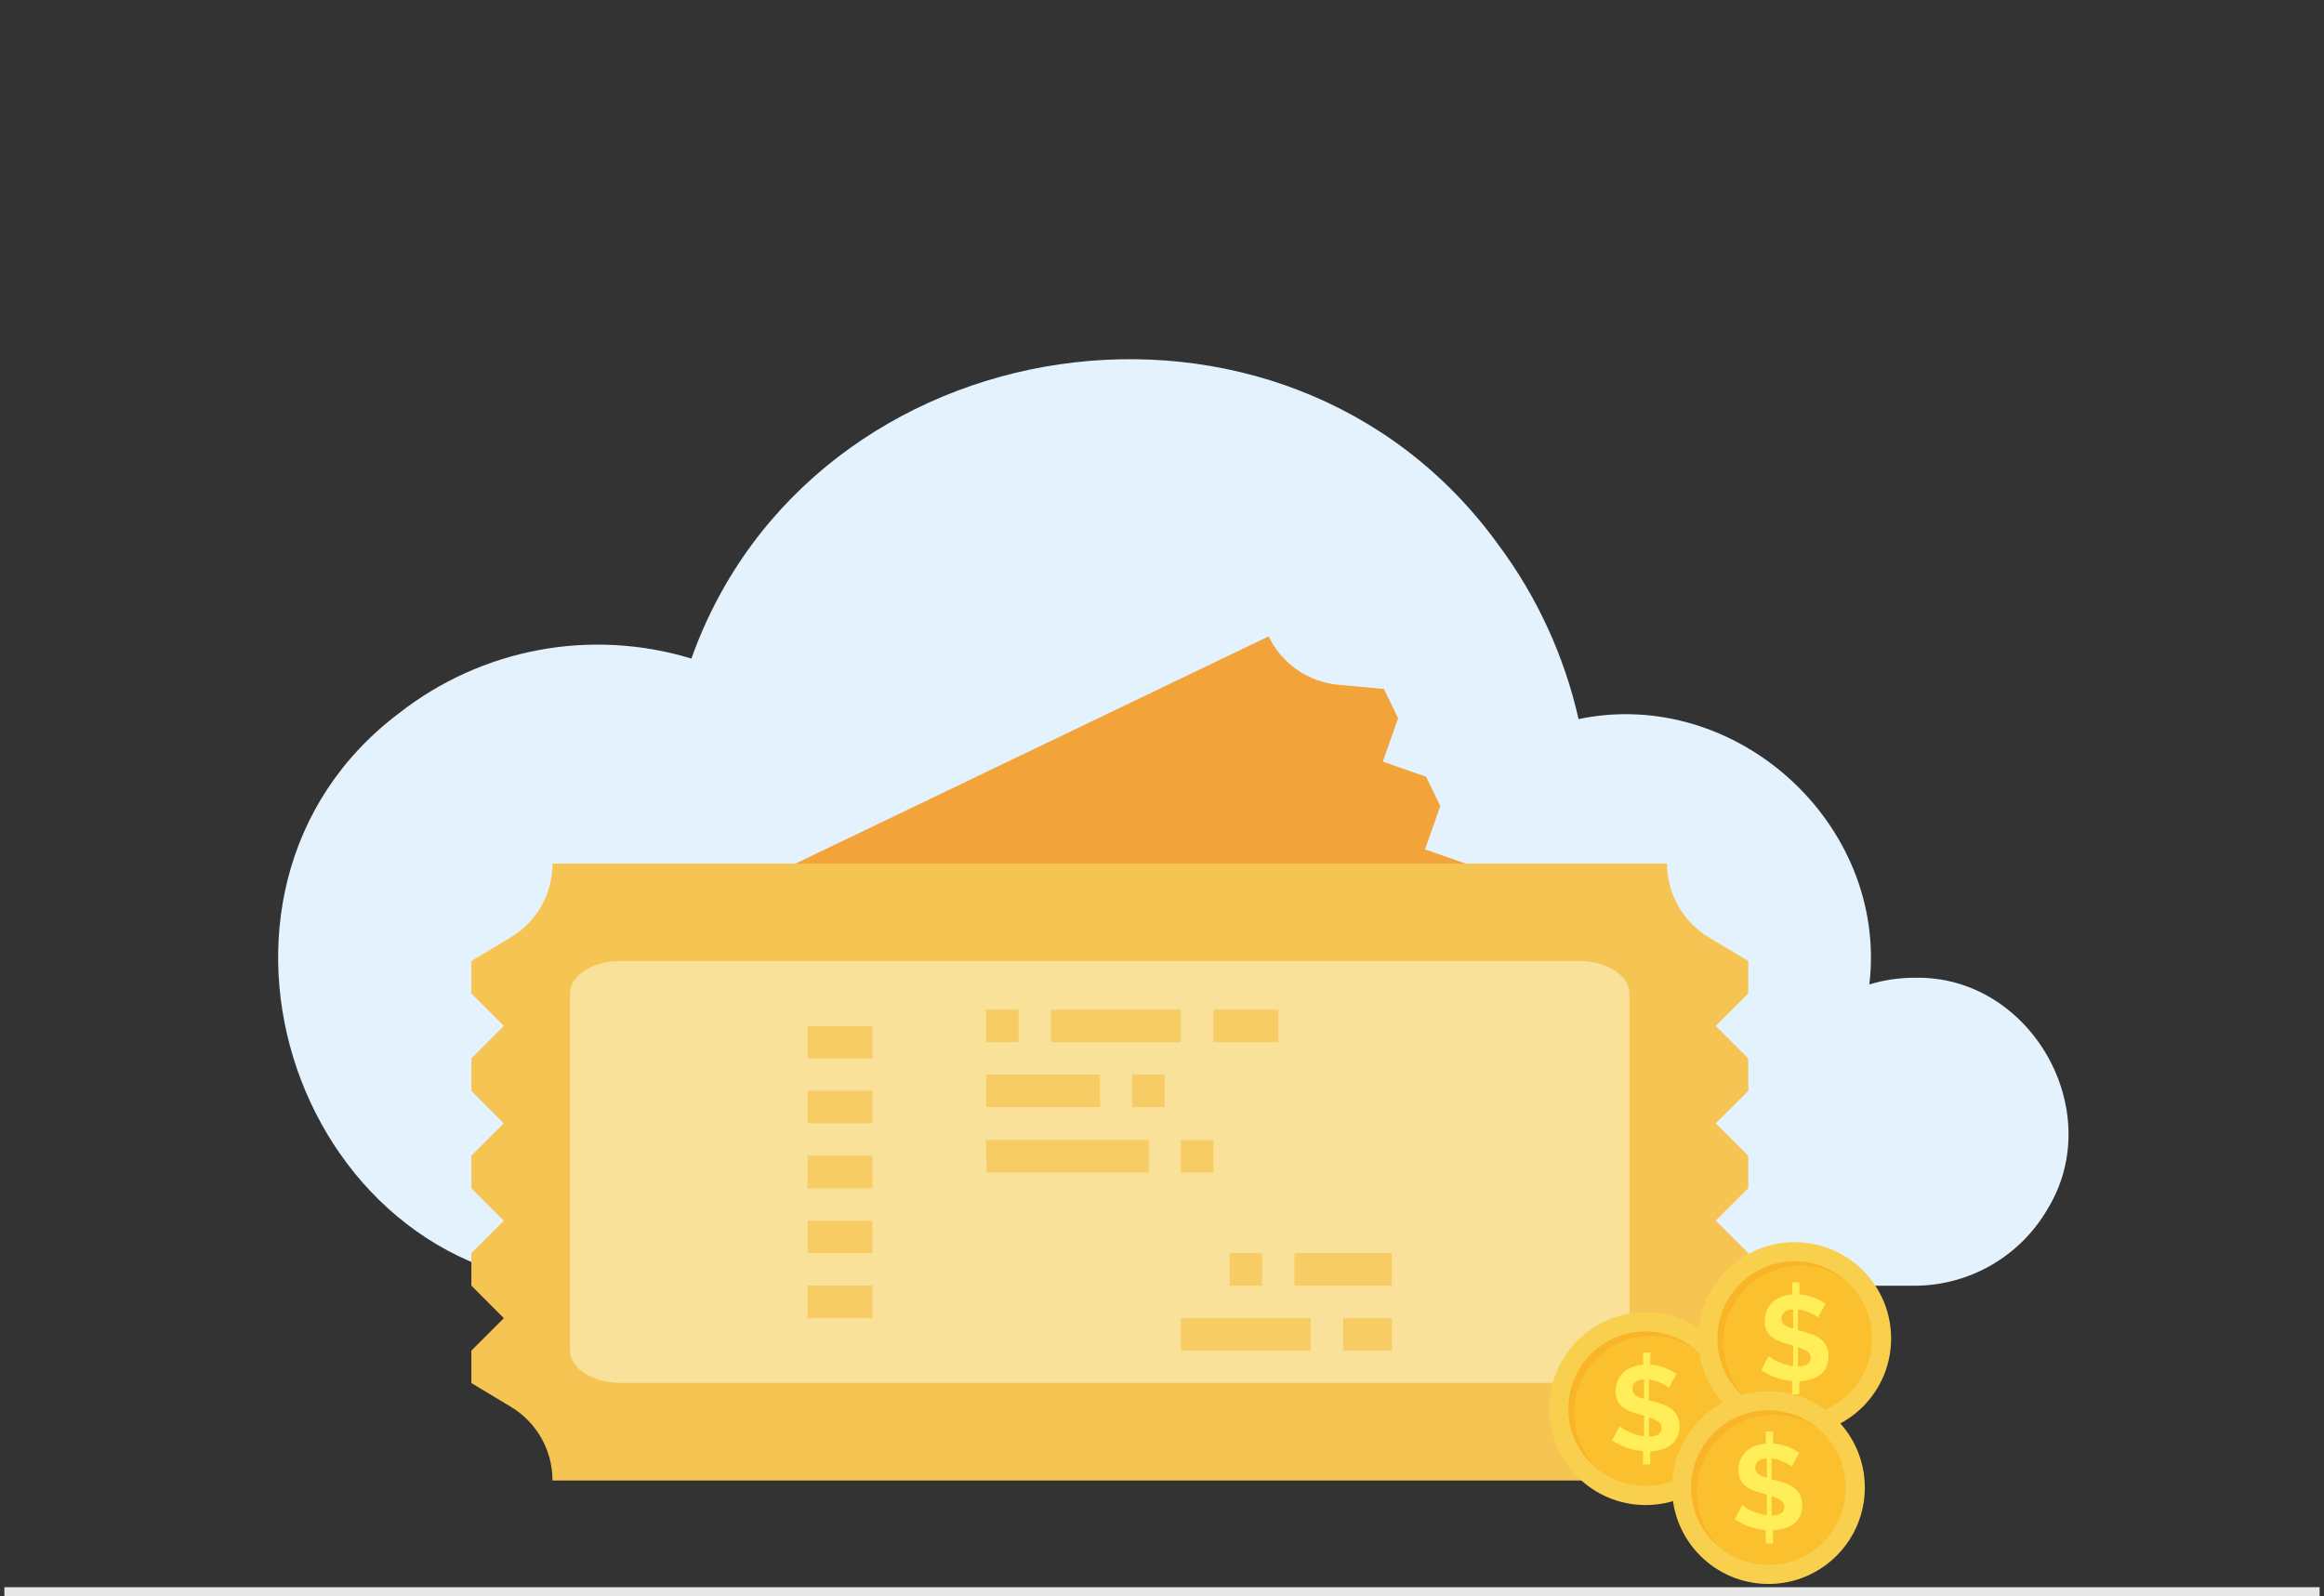
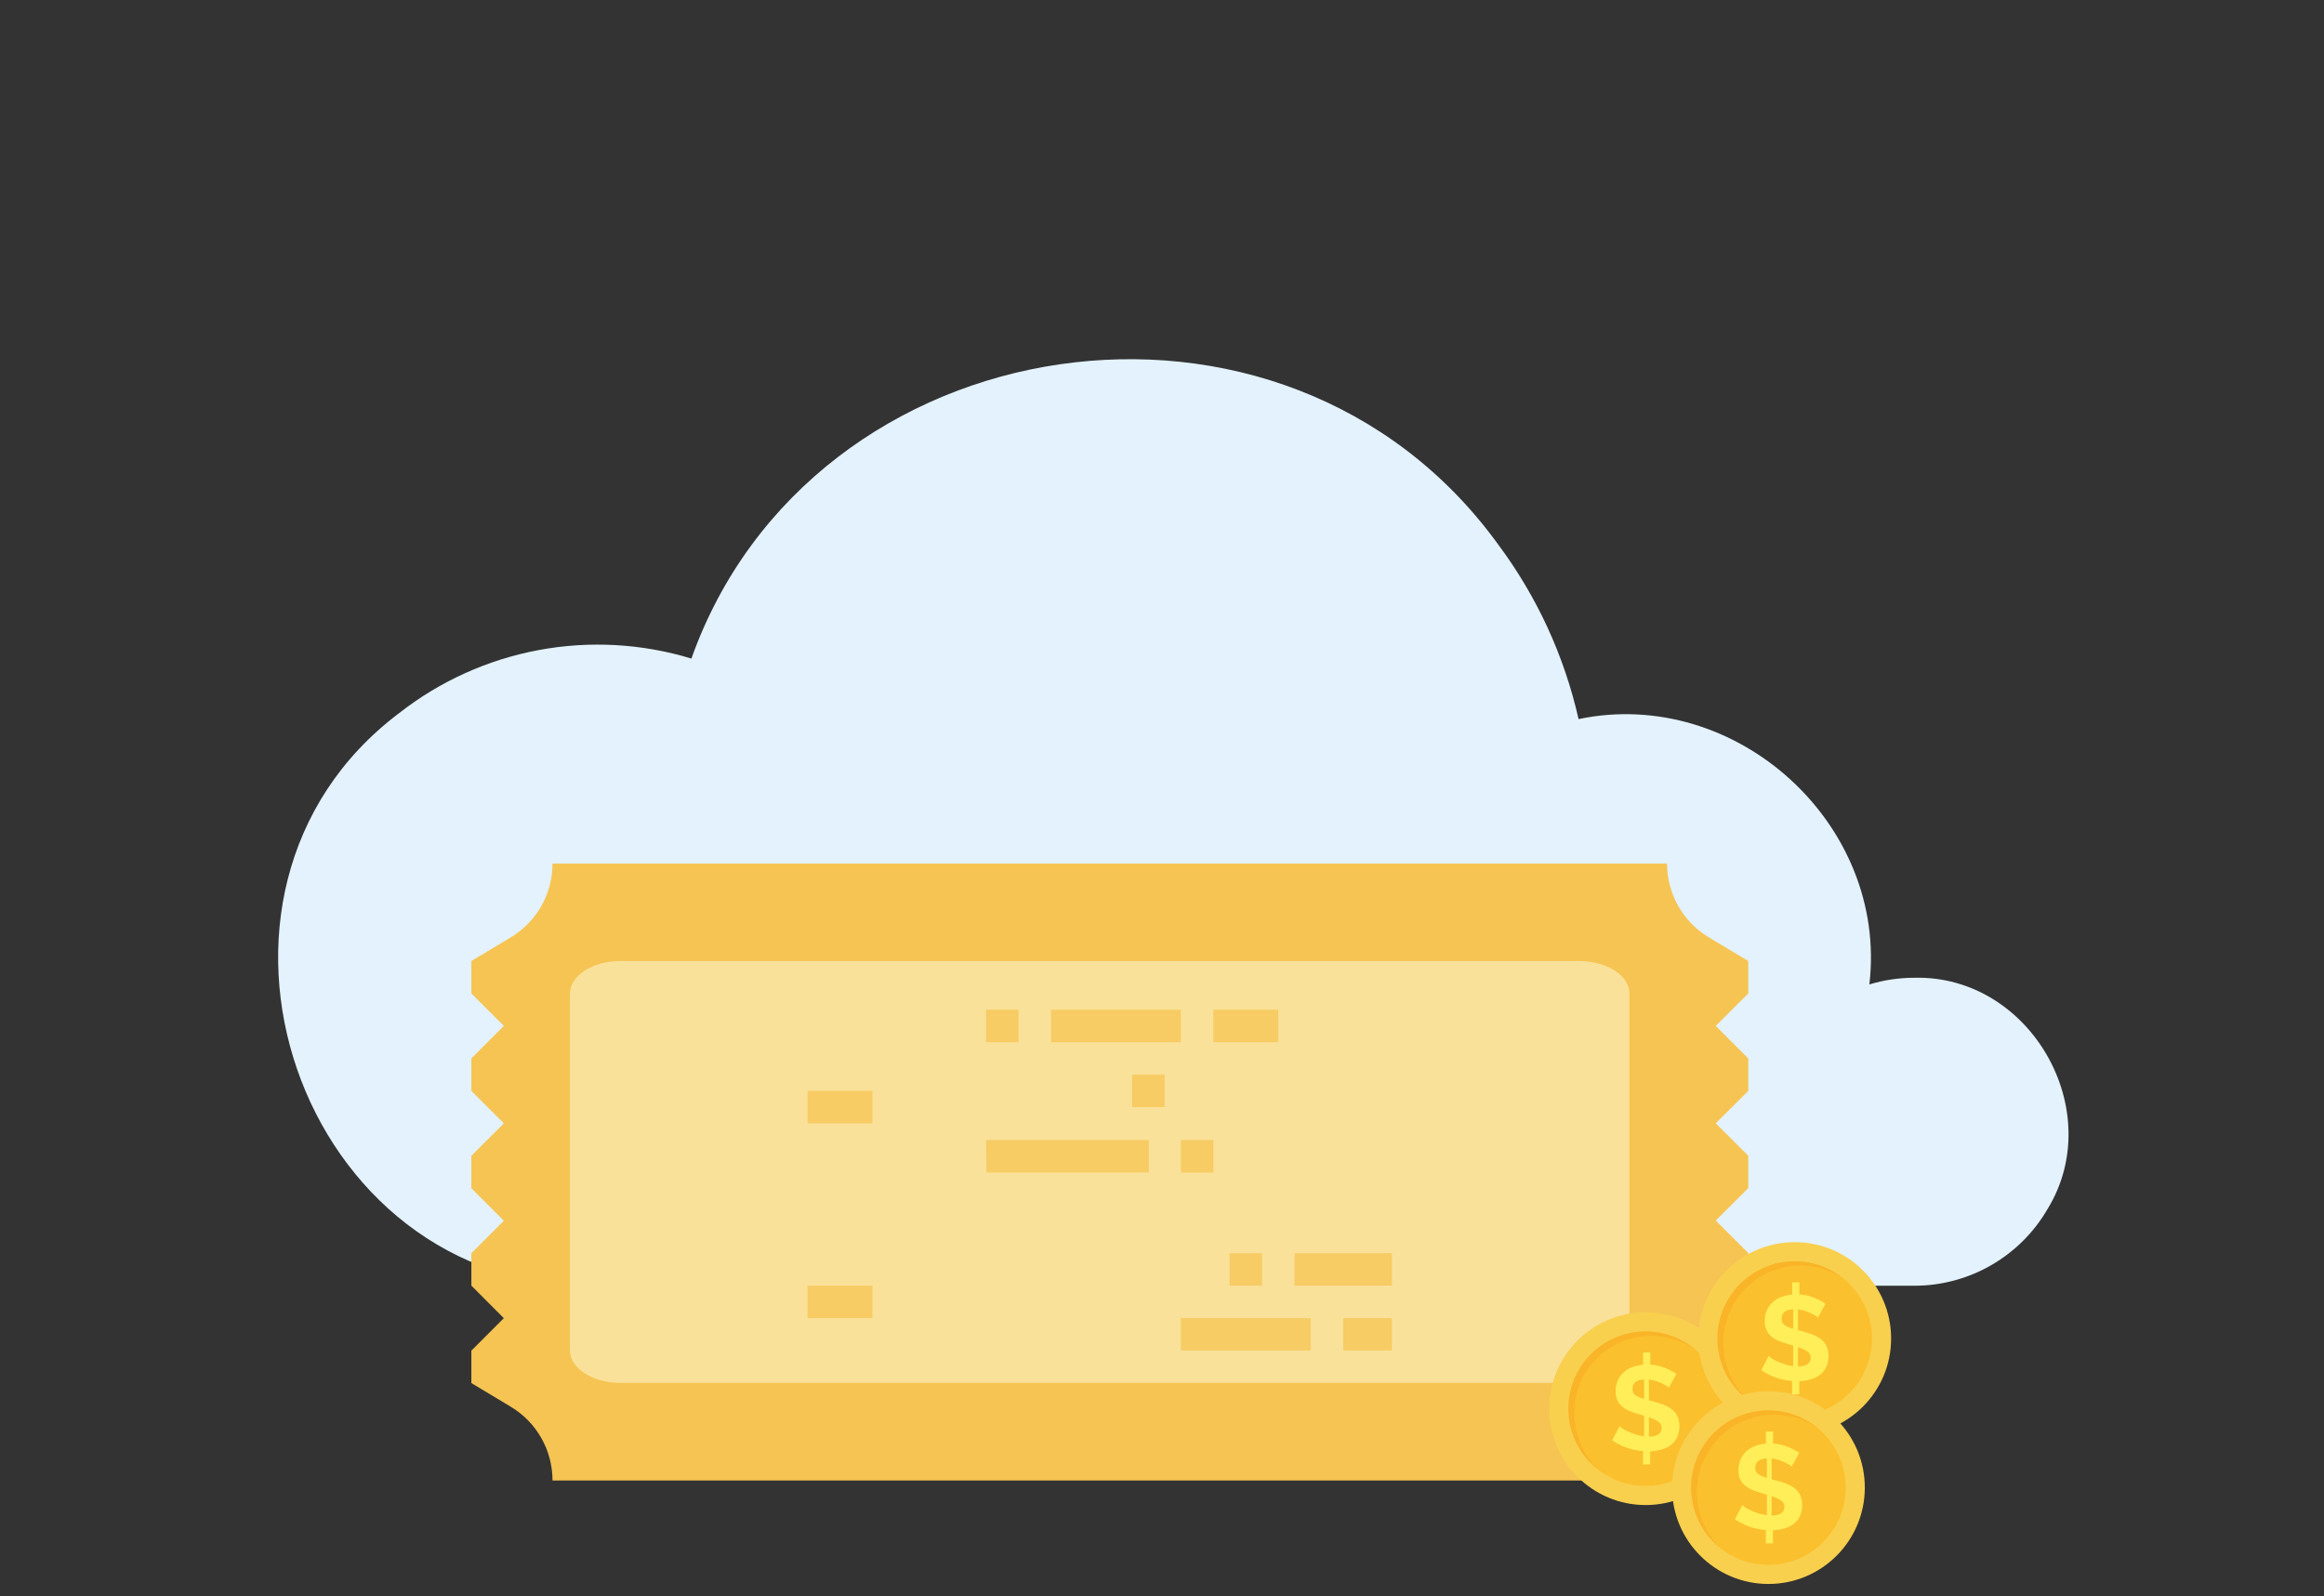
<svg xmlns="http://www.w3.org/2000/svg" width="265" height="182" viewBox="0 0 265 182" fill="none">
  <rect x="0" y="0" width="265" height="182" fill="#333333" stroke="none" />
  <path d="M218.28 111.5C216.545 111.5 214.82 111.756 213.16 112.26C215.3 94 198 78.25 180 82C178.373 74.799 175.253 68.019 170.84 62.1C146.44 28.38 92.5 36.68 78.84 75.1C73.192 73.381 67.212 73.049 61.407 74.134C55.603 75.219 50.147 77.687 45.5 81.33C18.44 101.72 33.99 147.33 68.11 146.62H218.29C221.367 146.62 224.389 145.812 227.055 144.276C229.721 142.741 231.936 140.532 233.48 137.87C240.35 126.65 231.52 111.17 218.28 111.5Z" fill="#E3F2FD" />
-   <path d="M168.27 100.33H86.86L144.66 72.57C145.395 74.097 146.512 75.408 147.903 76.375C149.295 77.343 150.913 77.933 152.6 78.09L157.81 78.57L159.42 81.91L157.68 86.85L162.62 88.58L164.23 91.92L162.49 96.86L167.43 98.59L168.27 100.33Z" fill="#F2A33A" />
  <path d="M190.09 168.831C190.09 167.137 190.528 165.472 191.363 163.999C192.197 162.525 193.398 161.292 194.85 160.42L199.35 157.72V154L195.64 150.3L199.35 146.591V142.891L195.64 139.19L199.35 135.49V131.8L195.64 128.1L199.35 124.401V120.701L195.64 116.99L199.35 113.29V109.591L194.85 106.891C193.398 106.019 192.197 104.786 191.363 103.312C190.528 101.839 190.09 100.174 190.09 98.481H63C63.003 100.174 62.566 101.84 61.731 103.314C60.897 104.789 59.694 106.021 58.24 106.891L53.75 109.591V113.29L57.45 116.99L53.75 120.701V124.401L57.45 128.1L53.75 131.8V135.51L57.45 139.211L53.75 142.91V146.61L57.45 150.32L53.75 154.021V157.72L58.24 160.42C59.694 161.29 60.897 162.522 61.731 163.997C62.566 165.471 63.003 167.136 63 168.831H190.09Z" fill="#F6C452" />
  <path d="M70.74 109.59H180.05C183.23 109.59 185.8 111.25 185.8 113.29V154C185.8 156 183.23 157.7 180.05 157.7H70.74C67.57 157.7 64.99 156.04 64.99 154V113.29C65 111.25 67.57 109.59 70.74 109.59Z" fill="#FAE199" />
-   <path d="M92.08 117H99.48V120.71H92.08V117Z" fill="#F7CC64" />
  <path d="M92.08 124.4H99.48V128.1H92.08V124.4Z" fill="#F7CC64" />
-   <path d="M92.08 131.8H99.48V135.51H92.08V131.8Z" fill="#F7CC64" />
-   <path d="M92.08 139.21H99.48V142.91H92.08V139.21Z" fill="#F7CC64" />
+   <path d="M92.08 131.8H99.48V135.51V131.8Z" fill="#F7CC64" />
  <path d="M92.08 146.61H99.48V150.32H92.08V146.61Z" fill="#F7CC64" />
  <path d="M112.44 115.14H116.14V118.85H112.44V115.14Z" fill="#F7CC64" />
  <path d="M119.84 115.14H134.65V118.85H119.84V115.14Z" fill="#F7CC64" />
  <path d="M138.36 115.14H145.76V118.85H138.36V115.14Z" fill="#F7CC64" />
-   <path d="M112.44 122.55H125.44V126.25H112.44V122.55Z" fill="#F7CC64" />
  <path d="M129.1 122.55H132.8V126.25H129.1V122.55Z" fill="#F7CC64" />
  <path d="M112.44 130H131V133.71H112.49L112.44 130Z" fill="#F7CC64" />
  <path d="M134.65 130H138.36V133.71H134.65V130Z" fill="#F7CC64" />
  <path d="M140.21 142.91H143.91V146.61H140.21V142.91Z" fill="#F7CC64" />
  <path d="M147.61 142.91H158.72V146.61H147.61V142.91Z" fill="#F7CC64" />
  <path d="M134.65 150.32H149.46V154H134.65V150.32Z" fill="#F7CC64" />
  <path d="M153.16 150.32H158.72V154H153.16V150.32Z" fill="#F7CC64" />
  <path d="M187.65 171.63C193.72 171.63 198.64 166.71 198.64 160.64C198.64 154.571 193.72 149.65 187.65 149.65C181.58 149.65 176.66 154.571 176.66 160.64C176.66 166.71 181.58 171.63 187.65 171.63Z" fill="#F8D04E" />
  <path d="M187.65 169.45C192.516 169.45 196.46 165.506 196.46 160.64C196.46 155.774 192.516 151.83 187.65 151.83C182.784 151.83 178.84 155.774 178.84 160.64C178.84 165.506 182.784 169.45 187.65 169.45Z" fill="#FBC02D" />
  <path d="M190.3 158.25C190.212 158.159 190.111 158.082 190 158.021C189.85 157.931 189.67 157.84 189.46 157.74C189.243 157.638 189.019 157.552 188.79 157.48C188.539 157.401 188.281 157.348 188.02 157.32V159.69L188.36 159.771C188.8 159.885 189.234 160.022 189.66 160.18C190.022 160.307 190.36 160.492 190.66 160.73C190.923 160.941 191.135 161.207 191.28 161.51C191.438 161.866 191.513 162.252 191.5 162.641C191.513 163.083 191.421 163.521 191.23 163.92C191.064 164.267 190.817 164.569 190.51 164.8C190.187 165.033 189.824 165.206 189.44 165.31C189.025 165.424 188.599 165.491 188.17 165.51V167H187.35V165.48C186.088 165.391 184.873 164.966 183.83 164.25L184.67 162.63C184.786 162.736 184.91 162.833 185.04 162.92C185.249 163.048 185.466 163.162 185.69 163.26C185.959 163.386 186.236 163.493 186.52 163.581C186.829 163.682 187.147 163.752 187.47 163.79V161.44L187.22 161.38L186.98 161.3C186.566 161.197 186.161 161.06 185.77 160.891C185.456 160.758 185.166 160.576 184.91 160.35C184.692 160.152 184.518 159.91 184.4 159.641C184.276 159.322 184.219 158.982 184.23 158.641C184.224 158.222 184.306 157.806 184.47 157.42C184.622 157.07 184.847 156.756 185.13 156.5C185.418 156.231 185.759 156.024 186.13 155.891C186.526 155.747 186.94 155.656 187.36 155.62V154.23H188.18V155.61C188.749 155.647 189.309 155.772 189.84 155.98C190.307 156.162 190.753 156.393 191.17 156.67L190.3 158.25ZM186.15 158.391C186.143 158.524 186.168 158.658 186.224 158.78C186.28 158.902 186.364 159.008 186.47 159.091C186.774 159.294 187.113 159.439 187.47 159.521V157.31C186.58 157.36 186.15 157.721 186.15 158.391ZM189.47 162.831C189.475 162.688 189.442 162.546 189.376 162.42C189.309 162.294 189.211 162.187 189.09 162.11C188.76 161.897 188.399 161.735 188.02 161.63V163.831C189 163.801 189.47 163.471 189.47 162.831Z" fill="#FFEE58" />
  <path opacity="0.5" d="M179.49 161.14C179.488 159.541 179.921 157.972 180.743 156.6C181.565 155.229 182.744 154.106 184.155 153.354C185.566 152.602 187.155 152.248 188.752 152.33C190.349 152.412 191.894 152.927 193.22 153.82C192.323 153.089 191.291 152.541 190.182 152.209C189.074 151.876 187.91 151.765 186.759 151.882C185.608 151.999 184.49 152.342 183.471 152.89C182.452 153.439 181.552 154.183 180.82 155.08C180.089 155.977 179.541 157.009 179.208 158.118C178.876 159.226 178.765 160.39 178.882 161.541C178.999 162.693 179.342 163.81 179.89 164.829C180.439 165.848 181.183 166.749 182.08 167.48C180.443 165.773 179.516 163.506 179.49 161.14Z" fill="#F9A825" />
  <path d="M204.65 163.63C210.72 163.63 215.64 158.71 215.64 152.64C215.64 146.571 210.72 141.65 204.65 141.65C198.58 141.65 193.66 146.571 193.66 152.64C193.66 158.71 198.58 163.63 204.65 163.63Z" fill="#F8D04E" />
  <path d="M204.65 161.45C209.516 161.45 213.46 157.506 213.46 152.64C213.46 147.774 209.516 143.83 204.65 143.83C199.784 143.83 195.84 147.774 195.84 152.64C195.84 157.506 199.784 161.45 204.65 161.45Z" fill="#FBC02D" />
  <path d="M207.3 150.25C207.212 150.159 207.111 150.082 207 150.021C206.85 149.931 206.67 149.84 206.46 149.74C206.243 149.638 206.019 149.552 205.79 149.48C205.539 149.401 205.281 149.348 205.02 149.32V151.69L205.36 151.771C205.8 151.885 206.234 152.022 206.66 152.18C207.022 152.307 207.36 152.492 207.66 152.73C207.923 152.941 208.135 153.207 208.28 153.51C208.438 153.866 208.513 154.252 208.5 154.641C208.513 155.083 208.421 155.521 208.23 155.92C208.064 156.267 207.817 156.569 207.51 156.8C207.187 157.033 206.824 157.206 206.44 157.31C206.025 157.424 205.599 157.491 205.17 157.51V159H204.35V157.48C203.088 157.391 201.873 156.966 200.83 156.25L201.67 154.63C201.786 154.736 201.91 154.833 202.04 154.92C202.249 155.048 202.466 155.162 202.69 155.26C202.959 155.386 203.236 155.493 203.52 155.581C203.829 155.682 204.147 155.752 204.47 155.79V153.44L204.22 153.38L203.98 153.3C203.566 153.197 203.161 153.06 202.77 152.891C202.456 152.758 202.166 152.576 201.91 152.35C201.692 152.152 201.518 151.91 201.4 151.641C201.276 151.322 201.219 150.982 201.23 150.641C201.224 150.222 201.306 149.806 201.47 149.42C201.622 149.07 201.847 148.756 202.13 148.5C202.418 148.231 202.759 148.024 203.13 147.891C203.526 147.747 203.94 147.656 204.36 147.62V146.23H205.18V147.61C205.749 147.647 206.309 147.772 206.84 147.98C207.307 148.162 207.753 148.393 208.17 148.67L207.3 150.25ZM203.15 150.391C203.143 150.524 203.168 150.658 203.224 150.78C203.28 150.902 203.364 151.008 203.47 151.091C203.774 151.294 204.113 151.439 204.47 151.521V149.31C203.58 149.36 203.15 149.721 203.15 150.391ZM206.47 154.831C206.475 154.688 206.442 154.546 206.376 154.42C206.309 154.294 206.211 154.187 206.09 154.11C205.76 153.897 205.399 153.735 205.02 153.63V155.831C206 155.801 206.47 155.471 206.47 154.831Z" fill="#FFEE58" />
  <path opacity="0.5" d="M196.49 153.14C196.488 151.541 196.921 149.972 197.743 148.6C198.565 147.229 199.744 146.106 201.155 145.354C202.566 144.602 204.155 144.248 205.752 144.33C207.349 144.412 208.894 144.927 210.22 145.82C209.323 145.089 208.291 144.541 207.182 144.209C206.074 143.876 204.91 143.765 203.759 143.882C202.608 143.999 201.49 144.342 200.471 144.89C199.452 145.439 198.552 146.183 197.82 147.08C197.089 147.977 196.541 149.009 196.208 150.118C195.876 151.226 195.765 152.39 195.882 153.541C195.999 154.693 196.342 155.81 196.89 156.829C197.439 157.848 198.183 158.749 199.08 159.48C197.443 157.773 196.516 155.506 196.49 153.14Z" fill="#F9A825" />
  <path d="M201.65 180.63C207.72 180.63 212.64 175.71 212.64 169.64C212.64 163.571 207.72 158.65 201.65 158.65C195.58 158.65 190.66 163.571 190.66 169.64C190.66 175.71 195.58 180.63 201.65 180.63Z" fill="#F8D04E" />
  <path d="M201.65 178.45C206.516 178.45 210.46 174.506 210.46 169.64C210.46 164.774 206.516 160.83 201.65 160.83C196.784 160.83 192.84 164.774 192.84 169.64C192.84 174.506 196.784 178.45 201.65 178.45Z" fill="#FBC02D" />
  <path d="M204.3 167.25C204.212 167.159 204.111 167.082 204 167.021C203.85 166.931 203.67 166.84 203.46 166.74C203.243 166.638 203.019 166.552 202.79 166.48C202.539 166.401 202.281 166.348 202.02 166.32V168.69L202.36 168.771C202.8 168.885 203.234 169.022 203.66 169.18C204.022 169.307 204.36 169.492 204.66 169.73C204.923 169.941 205.135 170.207 205.28 170.51C205.438 170.866 205.513 171.252 205.5 171.641C205.513 172.083 205.421 172.521 205.23 172.92C205.064 173.267 204.817 173.569 204.51 173.8C204.187 174.033 203.824 174.206 203.44 174.31C203.025 174.424 202.599 174.491 202.17 174.51V176H201.35V174.48C200.088 174.391 198.873 173.966 197.83 173.25L198.67 171.63C198.786 171.736 198.91 171.833 199.04 171.92C199.249 172.048 199.466 172.162 199.69 172.26C199.959 172.386 200.236 172.493 200.52 172.581C200.829 172.682 201.147 172.752 201.47 172.79V170.44L201.22 170.38L200.98 170.3C200.566 170.197 200.161 170.06 199.77 169.891C199.456 169.758 199.166 169.576 198.91 169.35C198.692 169.152 198.518 168.91 198.4 168.641C198.276 168.322 198.219 167.982 198.23 167.641C198.224 167.222 198.306 166.806 198.47 166.42C198.622 166.07 198.847 165.756 199.13 165.5C199.418 165.231 199.759 165.024 200.13 164.891C200.526 164.747 200.94 164.656 201.36 164.62V163.23H202.18V164.61C202.749 164.647 203.309 164.772 203.84 164.98C204.307 165.162 204.753 165.393 205.17 165.67L204.3 167.25ZM200.15 167.391C200.143 167.524 200.168 167.658 200.224 167.78C200.28 167.902 200.364 168.008 200.47 168.091C200.774 168.294 201.113 168.439 201.47 168.521V166.31C200.58 166.36 200.15 166.721 200.15 167.391ZM203.47 171.831C203.475 171.688 203.442 171.546 203.376 171.42C203.309 171.294 203.211 171.187 203.09 171.11C202.76 170.897 202.399 170.735 202.02 170.63V172.831C203 172.801 203.47 172.471 203.47 171.831Z" fill="#FFEE58" />
  <path opacity="0.5" d="M193.49 170.14C193.488 168.541 193.921 166.972 194.743 165.6C195.565 164.229 196.744 163.106 198.155 162.354C199.566 161.602 201.155 161.248 202.752 161.33C204.349 161.412 205.894 161.927 207.22 162.82C206.323 162.089 205.291 161.541 204.182 161.209C203.074 160.876 201.91 160.765 200.759 160.882C199.608 160.999 198.49 161.342 197.471 161.89C196.452 162.439 195.552 163.183 194.82 164.08C194.089 164.977 193.541 166.009 193.208 167.118C192.876 168.226 192.765 169.39 192.882 170.541C192.999 171.693 193.342 172.81 193.89 173.829C194.439 174.848 195.183 175.749 196.08 176.48C194.443 174.773 193.516 172.506 193.49 170.14Z" fill="#F9A825" />
-   <rect width="264" height="1" transform="matrix(1 0 0 -1 0.5 182)" fill="#E7E7E7" />
</svg>